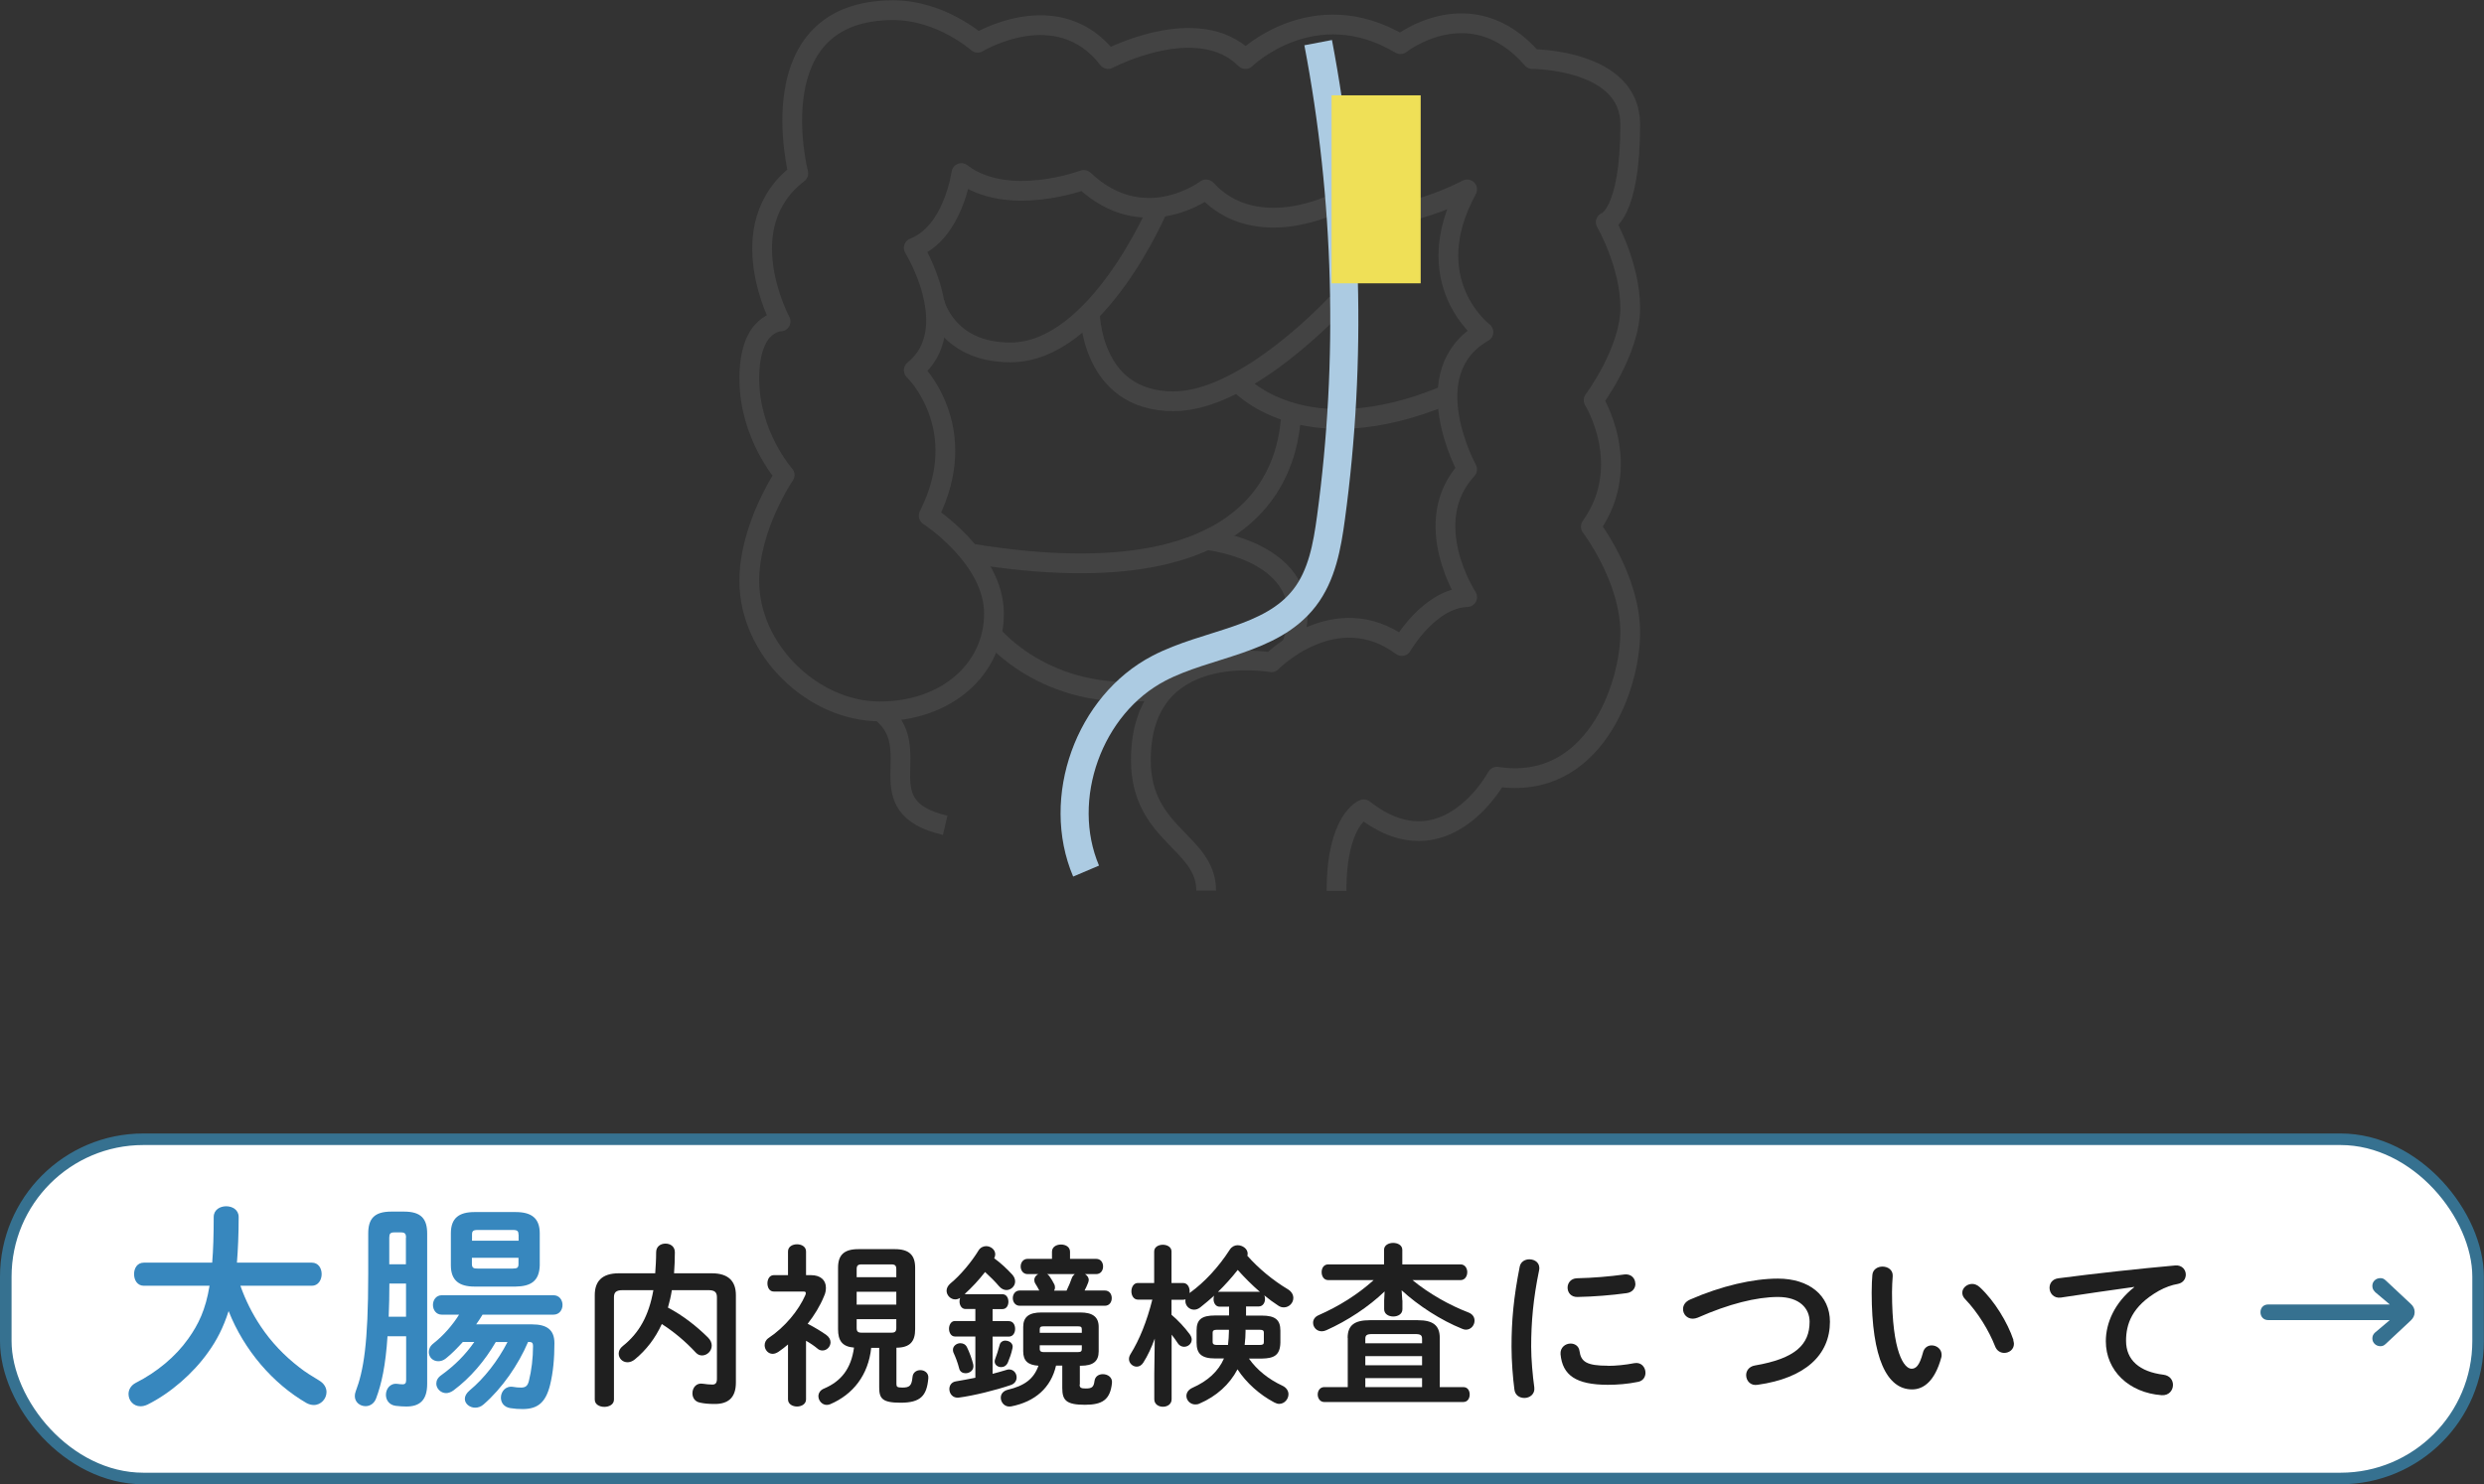
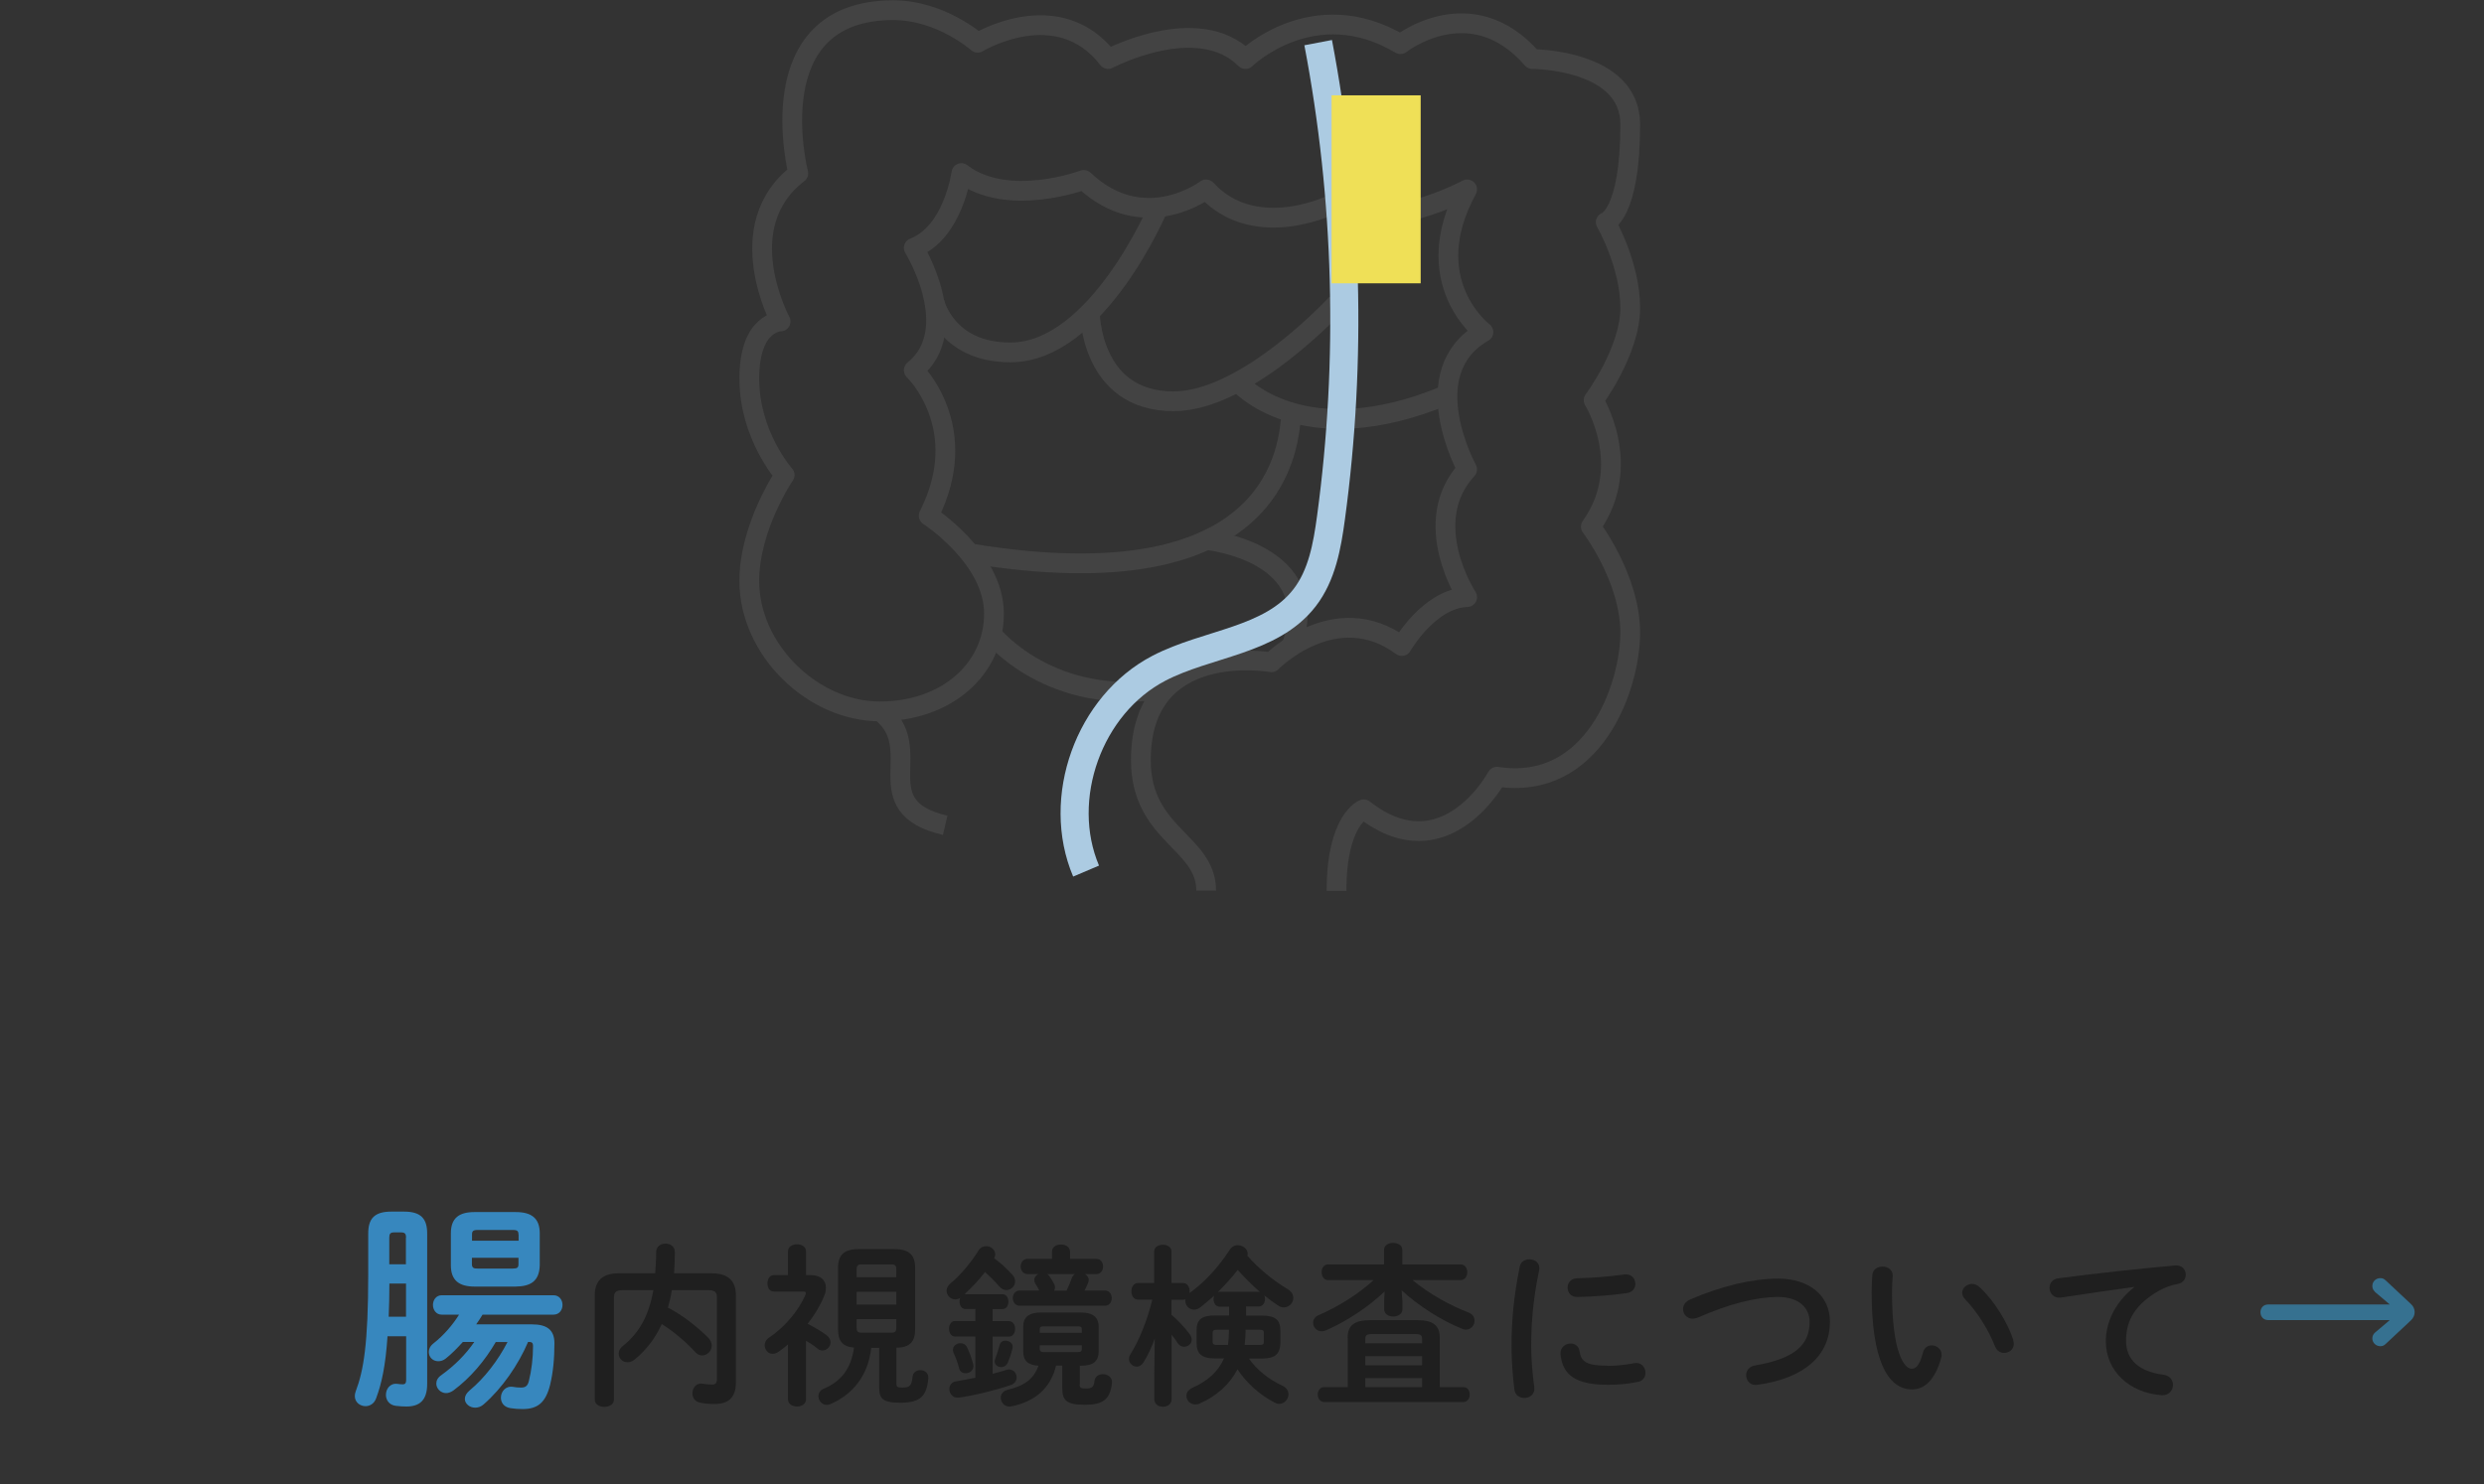
<svg xmlns="http://www.w3.org/2000/svg" viewBox="0 0 214.92 128.46">
  <rect x="0" y="0" width="214.92" height="128.46" fill="#333333" stroke="none" />
-   <rect fill="#fff" height="29.36" rx="11.9" width="213.91" x=".5" y="98.6" />
  <g fill="none">
-     <rect height="29.36" rx="11.9" stroke="#367190" stroke-miterlimit="10" width="213.91" x=".5" y="98.6" />
    <g stroke="#434343" stroke-linejoin="round" stroke-width="1.71">
      <path d="m104.36 77.08c0-4.23-5.65-4.82-5.65-11.29 0-10.51 11.29-8.47 11.29-8.47s5.53-5.65 11.29-1.41c0 0 2.35-4.12 5.65-4.23 0 0-4.23-6.47 0-11.06 0 0-4.65-8.41 1.41-11.88 0 0-5.76-4.35-1.41-12.35 0 0-7.64 4.12-11.41 1.18 0 0-6.82 3.53-11.18-1.18 0 0-5.37 4.09-10.58-.82 0 0-6.59 2.47-10.59-.59 0 0-.69 5.14-4.12 6.47 0 0 4.35 7.06 0 10.59 0 0 5.17 4.94 1.29 12.59 0 0 5.65 3.65 5.65 8.47s-4.12 8.47-9.88 8.47-11.29-5.29-11.29-11.29c0-4.7 3.06-9.17 3.06-9.17s-3.06-3.41-3.06-8.35 2.71-4.94 2.71-4.94-4.47-8.23 1.53-12.82c0 0-3.64-14.12 8.23-14.12 4.12 0 7.29 2.82 7.29 2.82s6.94-4.23 11.29 1.41c0 0 7.76-4.12 11.88 0 0 0 5.88-5.76 13.41-1.29 0 0 6.11-4.82 11.41 1.29 0 0 8.47 0 8.47 5.65 0 7.88-2.12 8.47-2.12 8.47s2.12 3.65 2.12 7.41-3.17 8-3.17 8 3.53 5.65-.24 10.94c0 0 3.41 4.47 3.41 9.17s-3.17 13.76-11.53 12.47c0 0-4.47 8.35-11.53 2.82 0 0-2.35.88-2.35 7.06" />
      <path d="m76.13 61.55c4.23 3.18-1.41 8.23 5.65 9.88" />
      <path d="m80.85 26.14s.98 4.36 6.57 4.36c7.53 0 12.81-12.56 12.81-12.56" />
      <path d="m94.3 27.02s0 7.71 7.24 7.71c6.35 0 14.12-8.47 14.12-8.47" />
      <path d="m107.1 33.05s5.45 6.44 18.15 1.09" />
      <path d="m111.73 35.69c-.2 2.68-.86 16.65-27.82 12.2" />
      <path d="m85.8 54.88s5.09 6.41 15.06 4.71" />
      <path d="m104.41 46.74s10.33 1.05 7.32 9.22" />
    </g>
    <path d="m93.97 75.39c-2.67-6.29.25-14.41 6.31-17.56 4.19-2.18 9.7-2.35 12.59-6.09 1.51-1.95 1.96-4.5 2.29-6.94 1.85-13.64 1.47-27.59-1.11-41.11" stroke="#accbe2" stroke-miterlimit="10" stroke-width="2.43" />
  </g>
  <path d="m115.21 8.25h7.71v16.27h-7.71z" fill="#efe057" />
-   <path d="m20.8 111.28c.44 1.24 1.01 2.39 1.75 3.5.91 1.37 2.05 2.56 3.36 3.57.53.42 1.1.76 1.69 1.12.46.27.65.65.65 1.01 0 .57-.47 1.12-1.1 1.12-.21 0-.42-.06-.63-.17-2.89-1.67-5.4-4.56-6.74-7.96-.46 1.44-1.04 2.56-1.79 3.59-1.27 1.79-3.23 3.51-5.22 4.5-.23.11-.44.15-.61.15-.63 0-1.04-.51-1.04-1.06 0-.36.19-.74.63-.97 1.8-.91 3.44-2.26 4.54-3.82.89-1.25 1.5-2.51 1.84-4.58h-5.68c-.57 0-.85-.49-.85-1.01s.28-.99.85-.99h5.91c.09-1.1.13-2.39.13-3.95 0-.63.55-.93 1.08-.93s1.08.3 1.08.93c0 1.5-.06 2.81-.15 3.95h6.48c.57 0 .85.49.85.99s-.29 1.01-.85 1.01h-6.17z" fill="#3787be" />
  <path d="m33.53 115.63c-.17 2.58-.51 4.12-.99 5.4-.17.46-.55.67-.91.67-.48 0-.93-.34-.93-.87 0-.13.02-.27.08-.42.67-1.77 1.08-4.08 1.08-10.14v-3.51c0-1.25.49-1.9 2-1.9h1.1c1.5 0 2 .65 2 1.9v13.01c0 1.44-.67 1.96-1.8 1.96-.27 0-.61-.02-.93-.06-.57-.08-.84-.51-.84-.95 0-.51.36-1.03.99-.95.15.02.32.04.47.04.19 0 .29-.1.29-.36v-3.8h-1.6zm1.6-4.54h-1.44c0 .95-.02 1.92-.06 2.87h1.5zm0-3.97c0-.34-.09-.46-.44-.46h-.59c-.32 0-.42.11-.42.46v2.3h1.44v-2.3zm7.77 9.02c-.95 1.63-2.19 3.1-3.67 4.2-.21.15-.44.23-.63.23-.47 0-.85-.4-.85-.82 0-.27.13-.53.44-.74 1.16-.84 2.07-1.75 2.85-2.87h-.99c-.48.53-.97 1.03-1.46 1.42-.23.19-.46.25-.67.25-.48 0-.82-.36-.82-.8 0-.25.11-.51.4-.74.89-.7 1.65-1.58 2.22-2.49h-1.5c-.49 0-.76-.42-.76-.84s.27-.84.76-.84h9.67c.51 0 .78.42.78.84s-.27.84-.78.84h-6.14c-.17.29-.36.57-.55.84h4.83c1.31 0 1.94.49 1.94 1.63 0 1.33-.11 2.53-.38 3.63-.38 1.5-1.06 2.07-2.37 2.07-.38 0-.67-.02-1.06-.08-.57-.09-.82-.49-.82-.91 0-.51.4-1.04 1.06-.93.19.04.46.06.68.06.38 0 .57-.13.68-.57.23-.91.36-1.99.36-3.04 0-.25-.1-.34-.34-.34h-.09c-.84 1.98-2.26 4.03-3.84 5.4-.23.21-.49.29-.74.29-.47 0-.89-.34-.89-.76 0-.25.13-.49.42-.74 1.25-1.03 2.45-2.58 3.27-4.18h-1.01zm-1.84-4.79c-1.33 0-2.05-.53-2.05-1.84v-2.77c0-1.33.72-1.84 2.05-1.84h3.55c1.35 0 2.09.51 2.09 1.84v2.77c-.04 1.39-.8 1.82-2.09 1.84zm3.8-4.5c0-.3-.09-.4-.49-.4h-3.04c-.4 0-.49.1-.49.4v.53h4.03v-.53zm-.49 2.94c.4 0 .49-.09.49-.4v-.53h-4.03v.53c0 .36.17.4.49.4h3.04z" fill="#3787be" />
  <g fill="#1f1f1f">
    <path d="m58.13 111.66c-.08.51-.2 1.02-.34 1.51 1.29.67 2.5 1.63 3.46 2.58.24.24.33.48.33.71 0 .48-.41.85-.84.85-.18 0-.38-.07-.54-.25-.92-.99-1.91-1.81-2.94-2.47-.57 1.25-1.35 2.25-2.33 3.06-.22.18-.45.25-.64.25-.43 0-.76-.34-.76-.75 0-.22.1-.46.36-.66 1.41-1.12 2.25-2.62 2.64-4.83h-2.67c-.57 0-.74.2-.74.62v8.85c0 .42-.41.63-.83.63s-.83-.21-.83-.63v-9.04c0-1.17.6-1.89 2.08-1.89h3.15c.04-.57.08-1.17.08-1.82 0-.51.4-.75.81-.75s.81.24.81.75c0 .63-.03 1.25-.07 1.82h3.27c1.47 0 2.08.72 2.08 1.89v7.57c0 1.33-.69 1.85-1.82 1.85-.57 0-.94-.04-1.3-.12-.45-.09-.64-.45-.64-.81 0-.46.33-.93.92-.82.27.04.55.07.81.07s.39-.13.39-.5v-7.05c0-.42-.17-.62-.73-.62z" />
    <path d="m69.74 121.11c0 .41-.39.62-.78.62s-.78-.21-.78-.62v-4.75c-.27.23-.54.44-.82.63-.18.12-.35.18-.51.18-.4 0-.69-.36-.69-.74 0-.22.09-.46.34-.63 1.4-.93 2.59-2.37 3.18-3.71.03-.08.04-.13.04-.18 0-.11-.07-.13-.25-.13h-2.52c-.38 0-.55-.36-.55-.71s.18-.71.55-.71h1.23v-2.05c0-.42.39-.62.78-.62s.78.2.78.62v2.05h.43c.81 0 1.29.42 1.29 1.09 0 .23-.04.48-.17.75-.34.83-.83 1.63-1.41 2.37.6.3 1.23.69 1.62.97.25.18.36.42.36.63 0 .38-.32.71-.69.71-.15 0-.31-.04-.46-.18-.25-.21-.6-.45-.97-.66v5.05zm5.64-4.47c-.25 2.38-1.58 4.05-3.55 4.89-.11.04-.21.06-.3.06-.41 0-.72-.38-.72-.75 0-.25.14-.53.5-.67 1.47-.63 2.33-1.71 2.58-3.54-1.02-.08-1.38-.6-1.38-1.59v-5.33c0-1.08.51-1.6 1.75-1.6h3.17c1.23 0 1.75.52 1.75 1.6v5.33c0 1.06-.44 1.59-1.62 1.6v3.13c0 .25.06.32.51.32.62 0 .81-.15.88-.9.03-.42.36-.61.68-.61.36 0 .73.24.69.7-.13 1.54-.69 2.12-2.4 2.12-1.58 0-1.85-.36-1.85-1.32v-3.43h-.69zm2.17-6.79c0-.31-.1-.42-.43-.42h-2.57c-.33 0-.43.11-.43.42v.69h3.43zm-3.43 3.06h3.43v-1.11h-3.43zm3 2.43c.33 0 .43-.11.43-.41v-.76h-3.43v.76c0 .3.1.41.43.41z" />
    <path d="m83.54 112.01h3.18c.36 0 .53.32.53.65s-.17.64-.53.64h-.84v1.04h1.4c.38 0 .55.33.55.67s-.18.67-.55.67h-1.4v3.22c.39-.1.78-.21 1.17-.33.09-.03.18-.05.25-.05.42 0 .66.35.66.69 0 .27-.15.54-.5.66-1.35.46-3.22.92-4.51 1.09-.51.06-.81-.34-.81-.74 0-.31.18-.61.58-.67.5-.08 1.06-.19 1.67-.31v-3.57h-1.77c-.33 0-.51-.34-.51-.67s.18-.67.51-.67h1.77v-1.04h-.86c-.33 0-.51-.33-.51-.64 0-.11.01-.23.06-.32-.15.09-.3.13-.43.13-.41 0-.75-.36-.75-.75 0-.21.1-.43.33-.63.83-.67 1.83-1.86 2.43-2.85.15-.25.41-.38.66-.38.39 0 .79.29.79.71 0 .1-.03.21-.09.34.54.39 1.09.9 1.56 1.41.18.2.25.41.25.6 0 .41-.36.74-.75.74-.22 0-.45-.11-.64-.33-.36-.42-.77-.83-1.21-1.23-.54.69-1.12 1.32-1.77 1.91h.08zm.67 6.1c.09.47-.3.74-.67.74-.24 0-.48-.12-.55-.41-.13-.52-.32-1-.5-1.39-.03-.08-.04-.17-.04-.23 0-.34.33-.57.64-.57.23 0 .45.1.57.34.22.44.43 1.02.55 1.51zm2.79-2.08c.34 0 .71.26.6.66-.1.48-.25.87-.39 1.21-.12.3-.36.42-.58.42-.3 0-.57-.19-.57-.49 0-.08.02-.15.05-.23.13-.34.25-.71.38-1.2.06-.25.28-.38.52-.38zm6.41 3.79c0 .29.12.35.54.35.56 0 .68-.15.75-.66.06-.41.39-.58.72-.58.42 0 .84.27.79.76-.15 1.46-.84 1.89-2.34 1.89-1.62 0-1.96-.39-1.96-1.45v-1.94h-.54c-.44 1.91-1.8 3.12-3.88 3.53-.54.1-.9-.33-.9-.75 0-.3.18-.58.6-.69 1.43-.34 2.25-.92 2.66-2.08-.92-.06-1.32-.43-1.32-1.25v-2.11c0-.87.51-1.25 1.58-1.25h3.36c1.06 0 1.59.38 1.59 1.25v2.11c0 .87-.48 1.25-1.54 1.25h-.09v1.63zm-4.5-9.55c-.39 0-.6-.33-.6-.66s.21-.66.6-.66h2.11v-.62c0-.42.39-.62.78-.62s.78.2.78.62v.62h2.26c.41 0 .6.33.6.66s-.19.66-.6.66h-.96c.18.11.32.29.32.51 0 .07-.03.17-.06.25-.08.21-.18.43-.3.66h1.75c.41 0 .6.33.6.66s-.19.66-.6.66h-7.36c-.39 0-.6-.33-.6-.66s.21-.66.6-.66h1.69c-.12-.23-.19-.36-.33-.58-.08-.12-.1-.24-.1-.33 0-.23.15-.41.34-.51h-.93zm4.69 4.79c0-.2-.06-.27-.34-.27h-2.96c-.27 0-.34.07-.34.27v.29h3.64zm-.34 1.96c.27 0 .34-.08.34-.27v-.32h-3.64v.32c0 .22.15.27.34.27zm-2.67-6.75c.09.04.17.12.22.2.15.21.25.38.39.65.06.1.08.21.08.31s-.03.2-.08.27h1.08c.19-.39.34-.75.46-1.1.06-.15.15-.25.25-.33h-2.42z" />
    <path d="m106.31 113.09h-.79c-.34 0-.52-.33-.52-.64 0-.11.01-.23.06-.32-.41.36-.81.71-1.21 1.02-.18.14-.36.2-.54.2-.41 0-.75-.34-.75-.75 0-.04 0-.1.01-.15-.07.03-.13.04-.21.04h-1v1.3c.54.45 1.14 1.09 1.58 1.69.12.17.17.32.17.45 0 .38-.33.63-.66.63-.19 0-.41-.09-.54-.3-.17-.25-.34-.51-.54-.75v5.59c0 .44-.38.65-.75.65s-.75-.21-.75-.65v-2.16l.04-3.09c-.27.75-.61 1.49-.99 2.08-.15.24-.36.35-.57.35-.34 0-.67-.29-.67-.66 0-.13.04-.27.13-.42.78-1.25 1.42-2.85 1.89-4.72h-1.24c-.38 0-.57-.36-.57-.72s.2-.72.55-.72h1.42v-2.73c0-.39.38-.58.75-.58s.75.19.75.58v2.73h1c.38 0 .57.36.57.72 0 .04 0 .11-.01.15l.04-.03c1.25-.9 2.47-2.21 3.46-3.75.17-.25.42-.36.66-.36.43 0 .87.31.87.73 0 .06-.01.12-.03.18.99 1.12 2.23 2.14 3.52 2.91.33.21.46.48.46.75 0 .42-.36.81-.82.81-.17 0-.33-.04-.51-.17-.39-.25-.79-.55-1.18-.87.04.09.06.2.06.32 0 .31-.18.64-.55.64h-1.09v.79h1.37c1.17 0 1.6.38 1.6 1.3v1.05c-.03 1.11-.58 1.35-1.6 1.37h-1.12c.7 1 1.72 1.8 2.88 2.34.39.18.54.48.54.75 0 .42-.35.83-.8.83-.13 0-.27-.04-.42-.12-1.26-.66-2.43-1.7-3.19-2.87-.69 1.32-1.83 2.34-3.3 2.97-.12.06-.24.07-.36.07-.43 0-.76-.36-.76-.73 0-.27.15-.54.52-.71 1.31-.58 2.24-1.41 2.73-2.54h-.76c-1.2 0-1.61-.42-1.61-1.37v-1.05c0-.93.41-1.3 1.61-1.3h1.2v-.79zm-.06 3.31c.04-.39.08-.79.08-1.18v-.13h-1.08c-.24 0-.33.08-.33.25v.81c0 .2.15.25.33.25zm2.64-4.6s.08 0 .12.01c-.69-.6-1.32-1.23-1.92-1.9-.53.67-1.09 1.3-1.71 1.9.04-.01.09-.01.13-.01zm-1.12 3.33c0 .42-.03.85-.08 1.27h1.33c.25 0 .33-.07.33-.25v-.81c0-.18-.08-.25-.33-.25h-1.26v.04z" />
    <path d="m121.34 112.55v.76c0 .42-.39.63-.79.63s-.79-.21-.79-.63v-.76l.04-.78c-1.37 1.32-3.21 2.54-5.05 3.36-.13.06-.27.09-.39.09-.45 0-.75-.36-.75-.74 0-.24.13-.51.49-.66 1.71-.75 3.36-1.77 4.75-3.03h-3.93c-.38 0-.57-.34-.57-.69s.19-.67.57-.67h4.83v-1.26c0-.41.41-.6.79-.6s.79.19.79.6v1.26h5.04c.39 0 .58.35.58.67 0 .35-.2.69-.58.69h-4.16c1.44 1.18 3.2 2.17 4.84 2.8.38.15.53.42.53.71 0 .39-.3.78-.75.78-.11 0-.21-.03-.33-.08-1.8-.72-3.79-2-5.23-3.33l.06.87zm-4.74 3.24c0-1.07.57-1.53 1.91-1.53h4.16c1.33 0 1.9.46 1.9 1.53v4.26h2.04c.38 0 .55.31.55.64s-.18.65-.55.65h-12.04c-.36 0-.56-.33-.56-.65s.2-.64.56-.64h2.04v-4.26zm6.44.09c0-.32-.12-.42-.6-.42h-3.71c-.48 0-.6.1-.6.42v.38h4.91zm-4.91 2.28h4.91v-.79h-4.91zm4.91 1.89v-.78h-4.91v.78z" />
    <path d="m132.32 108.99c.48 0 .96.31.85.93-.51 2.46-.69 4.5-.69 6.63 0 1.09.13 2.52.27 3.52.08.58-.39.92-.85.92-.41 0-.81-.22-.87-.73-.13-.96-.25-2.45-.25-3.71 0-2.24.18-4.26.71-6.93.09-.43.46-.63.84-.63zm6.81 9.22c.67 0 1.5-.08 2.26-.23.62-.12.98.36.98.83 0 .35-.2.71-.66.79-.88.18-1.77.25-2.59.25-2.78 0-3.93-.84-4.1-2.65-.04-.58.42-.92.87-.92.36 0 .71.21.77.64.13.93.6 1.28 2.47 1.28zm2.37-7.11c0 .38-.24.75-.77.82-1.32.18-2.8.3-4.23.33-.58.02-.87-.39-.87-.81 0-.39.27-.79.81-.81 1.39-.03 2.82-.15 4.12-.33.6-.06.93.36.93.8z" />
    <path d="m153.83 110.66c2.68 0 4.5 1.44 4.5 3.73 0 2.87-2.13 4.88-6.25 5.46-.63.11-1-.36-1-.84 0-.36.24-.74.75-.83 3.51-.6 4.74-1.81 4.74-3.79 0-1.15-.87-2.14-2.73-2.14s-4.26.6-6.95 1.79c-.15.06-.3.09-.43.09-.5 0-.84-.39-.84-.83 0-.32.18-.64.62-.83 2.7-1.18 5.44-1.81 7.6-1.81z" />
-     <path d="m162.88 109.62c.46 0 .92.29.88.84-.03.46-.06.83-.06 1.37 0 5.25 1.06 6.63 1.69 6.63.36 0 .68-.24.98-1.37.1-.45.43-.65.76-.65.44 0 .86.32.86.81 0 .09 0 .17-.03.25-.55 2.01-1.51 2.75-2.52 2.75-2.18 0-3.5-2.69-3.5-8.38 0-.69.03-1.14.06-1.53.04-.48.46-.72.87-.72zm11.31 6.36c.03.12.06.23.06.32 0 .5-.42.79-.84.79-.31 0-.64-.17-.79-.57-.54-1.38-1.51-2.96-2.59-4.08-.18-.18-.25-.38-.25-.56 0-.42.41-.76.86-.76.21 0 .45.09.66.29 1.26 1.17 2.4 3.04 2.91 4.57z" />
+     <path d="m162.88 109.62c.46 0 .92.29.88.84-.03.46-.06.83-.06 1.37 0 5.25 1.06 6.63 1.69 6.63.36 0 .68-.24.98-1.37.1-.45.43-.65.76-.65.44 0 .86.32.86.81 0 .09 0 .17-.03.25-.55 2.01-1.51 2.75-2.52 2.75-2.18 0-3.5-2.69-3.5-8.38 0-.69.03-1.14.06-1.53.04-.48.46-.72.87-.72m11.31 6.36c.03.12.06.23.06.32 0 .5-.42.79-.84.79-.31 0-.64-.17-.79-.57-.54-1.38-1.51-2.96-2.59-4.08-.18-.18-.25-.38-.25-.56 0-.42.41-.76.86-.76.21 0 .45.09.66.29 1.26 1.17 2.4 3.04 2.91 4.57z" />
    <path d="m184.66 111.38c-1.8.24-4.19.6-6.34.92-.63.09-.99-.38-.99-.84 0-.39.24-.77.78-.83 3.12-.41 6.99-.83 10.11-1.11.58-.04.9.38.9.79 0 .36-.22.72-.69.81-.53.09-1.09.29-1.65.6-2.34 1.33-2.83 2.9-2.83 4.32 0 1.67 1.16 2.68 3.25 2.94.56.08.81.48.81.88 0 .47-.35.93-.98.89-2.83-.21-4.83-2.12-4.83-4.67 0-1.58.76-3.34 2.46-4.68v-.03z" />
  </g>
  <path d="m205.48 111.79c-.15-.13-.22-.3-.22-.5 0-.38.31-.67.69-.67.18 0 .3.04.48.21l2.17 2.03c.21.19.32.43.32.7s-.11.51-.32.71l-2.17 2.03c-.18.17-.3.21-.48.21-.38 0-.69-.3-.69-.67 0-.2.07-.36.22-.5l1.29-1.09h-10.53c-.39 0-.66-.29-.66-.68s.27-.67.66-.67h10.53l-1.29-1.09z" fill="#367190" />
</svg>